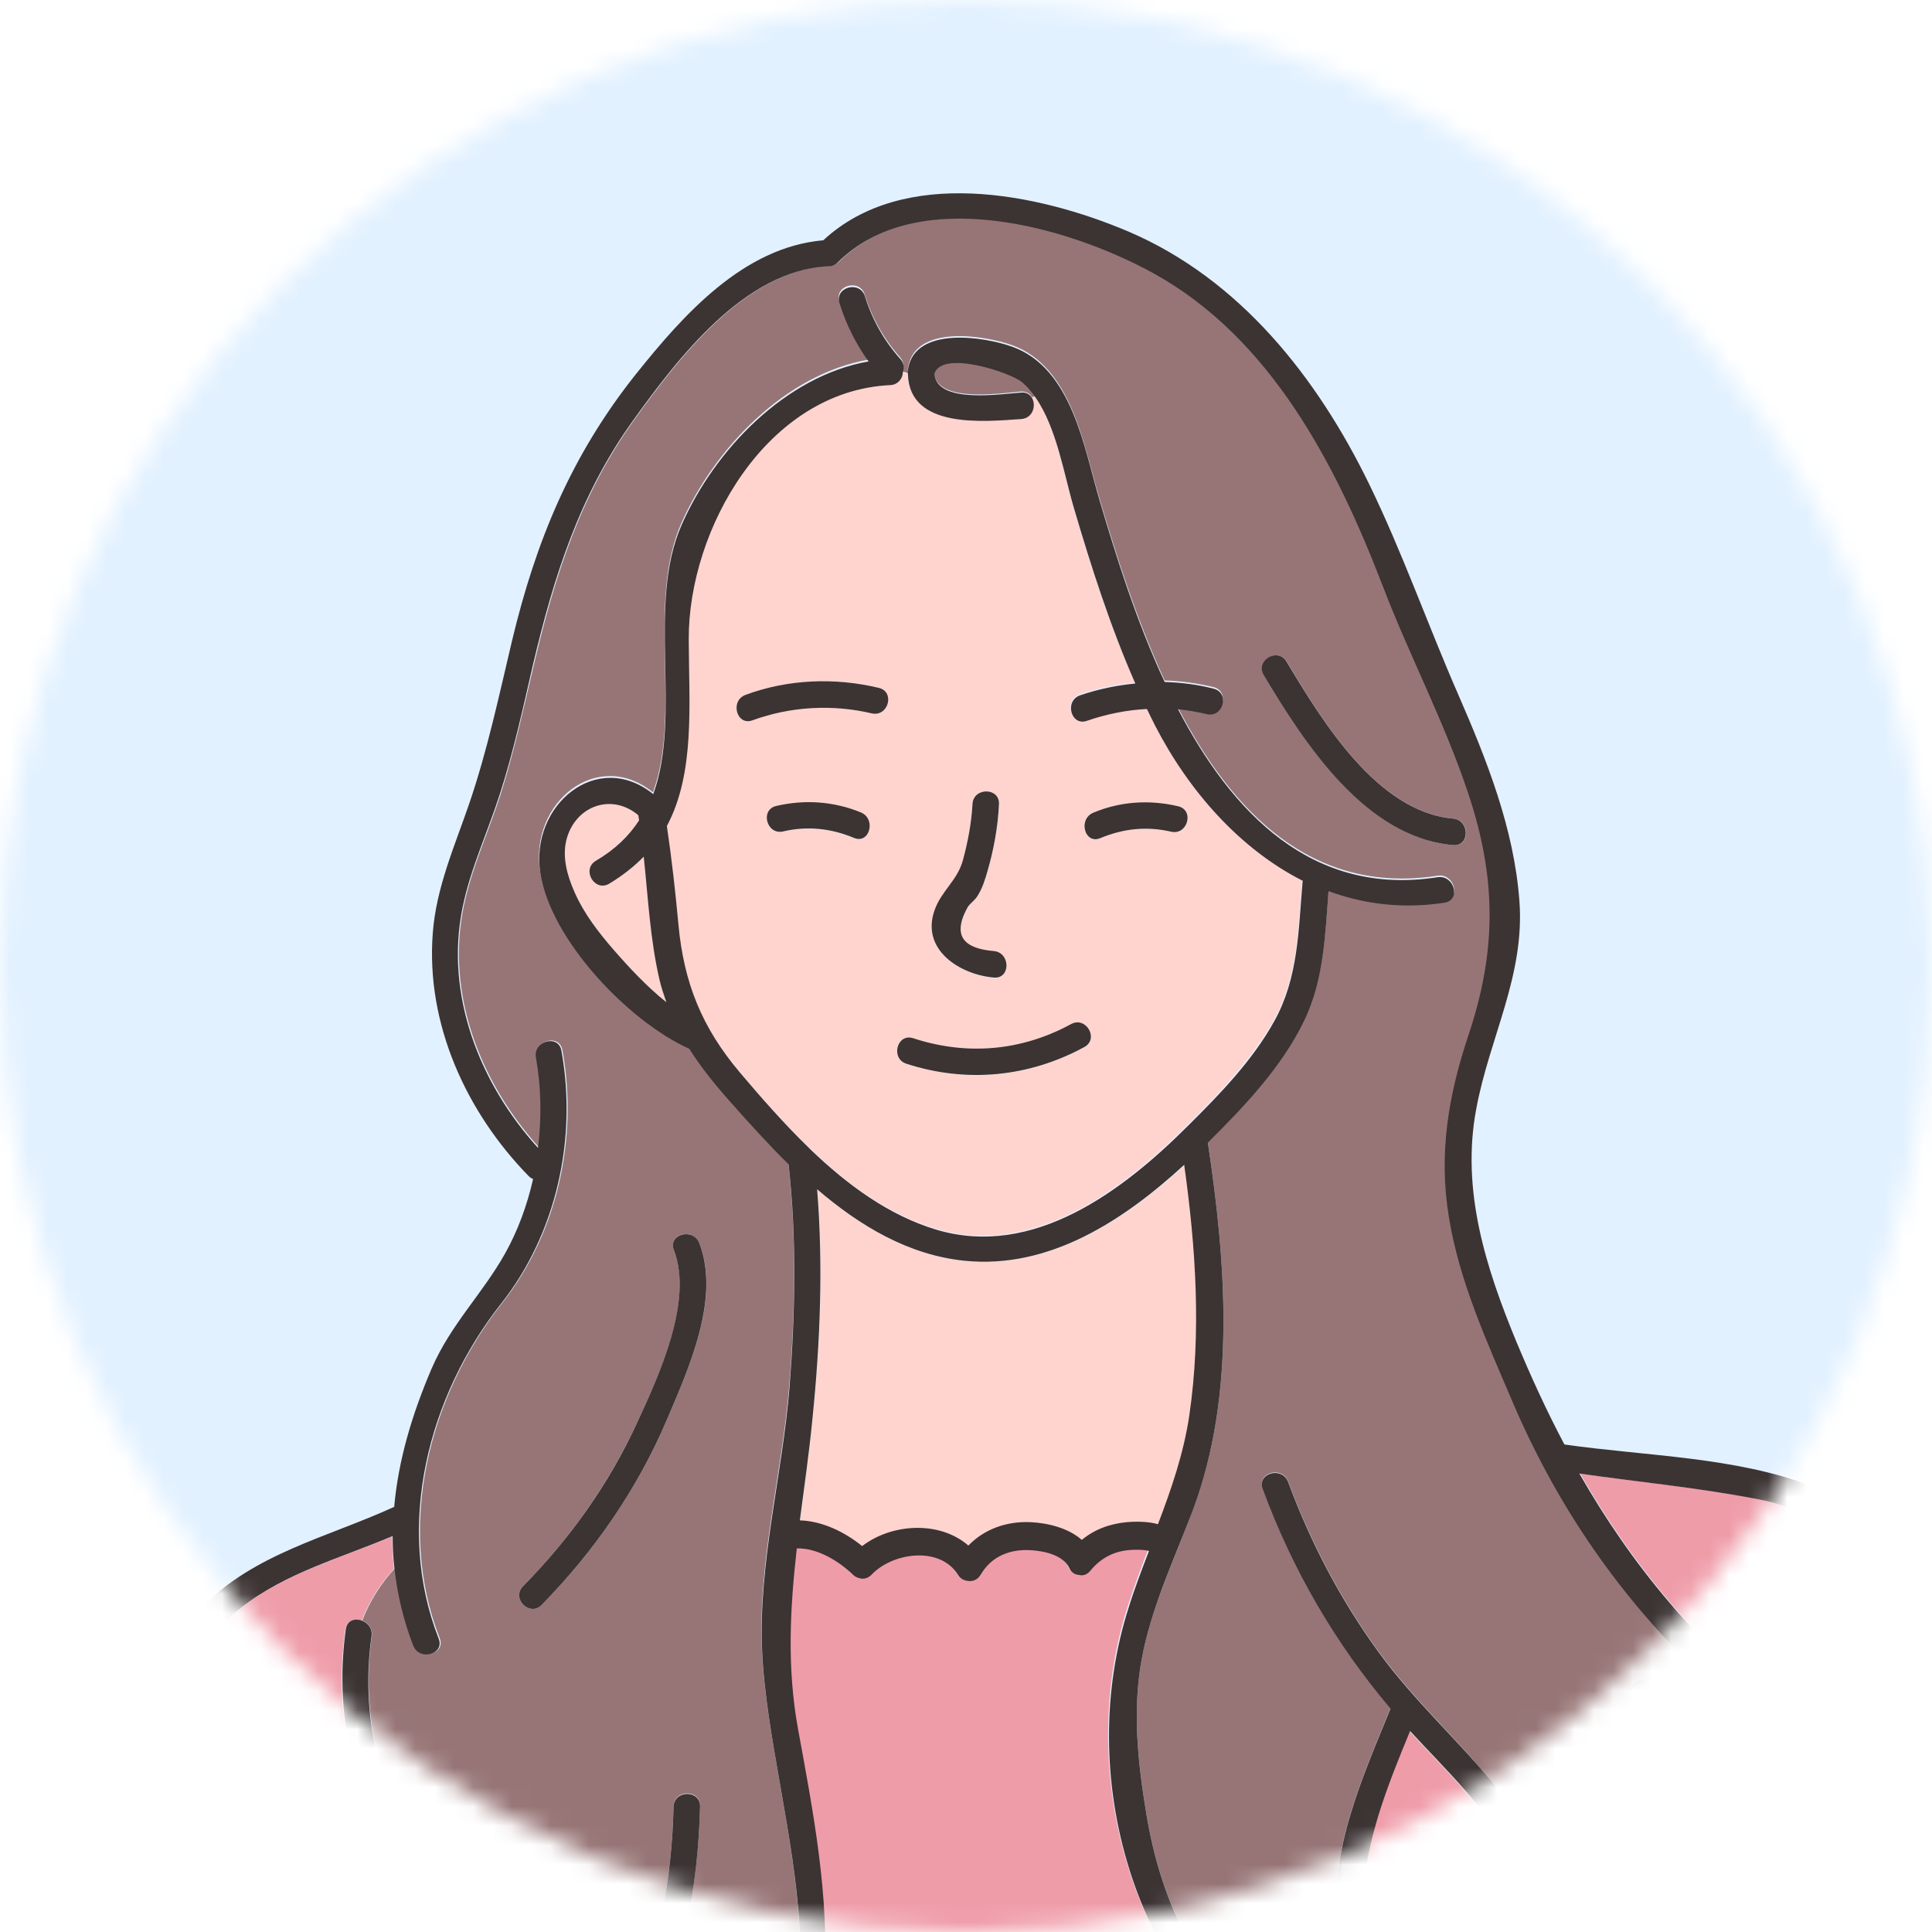
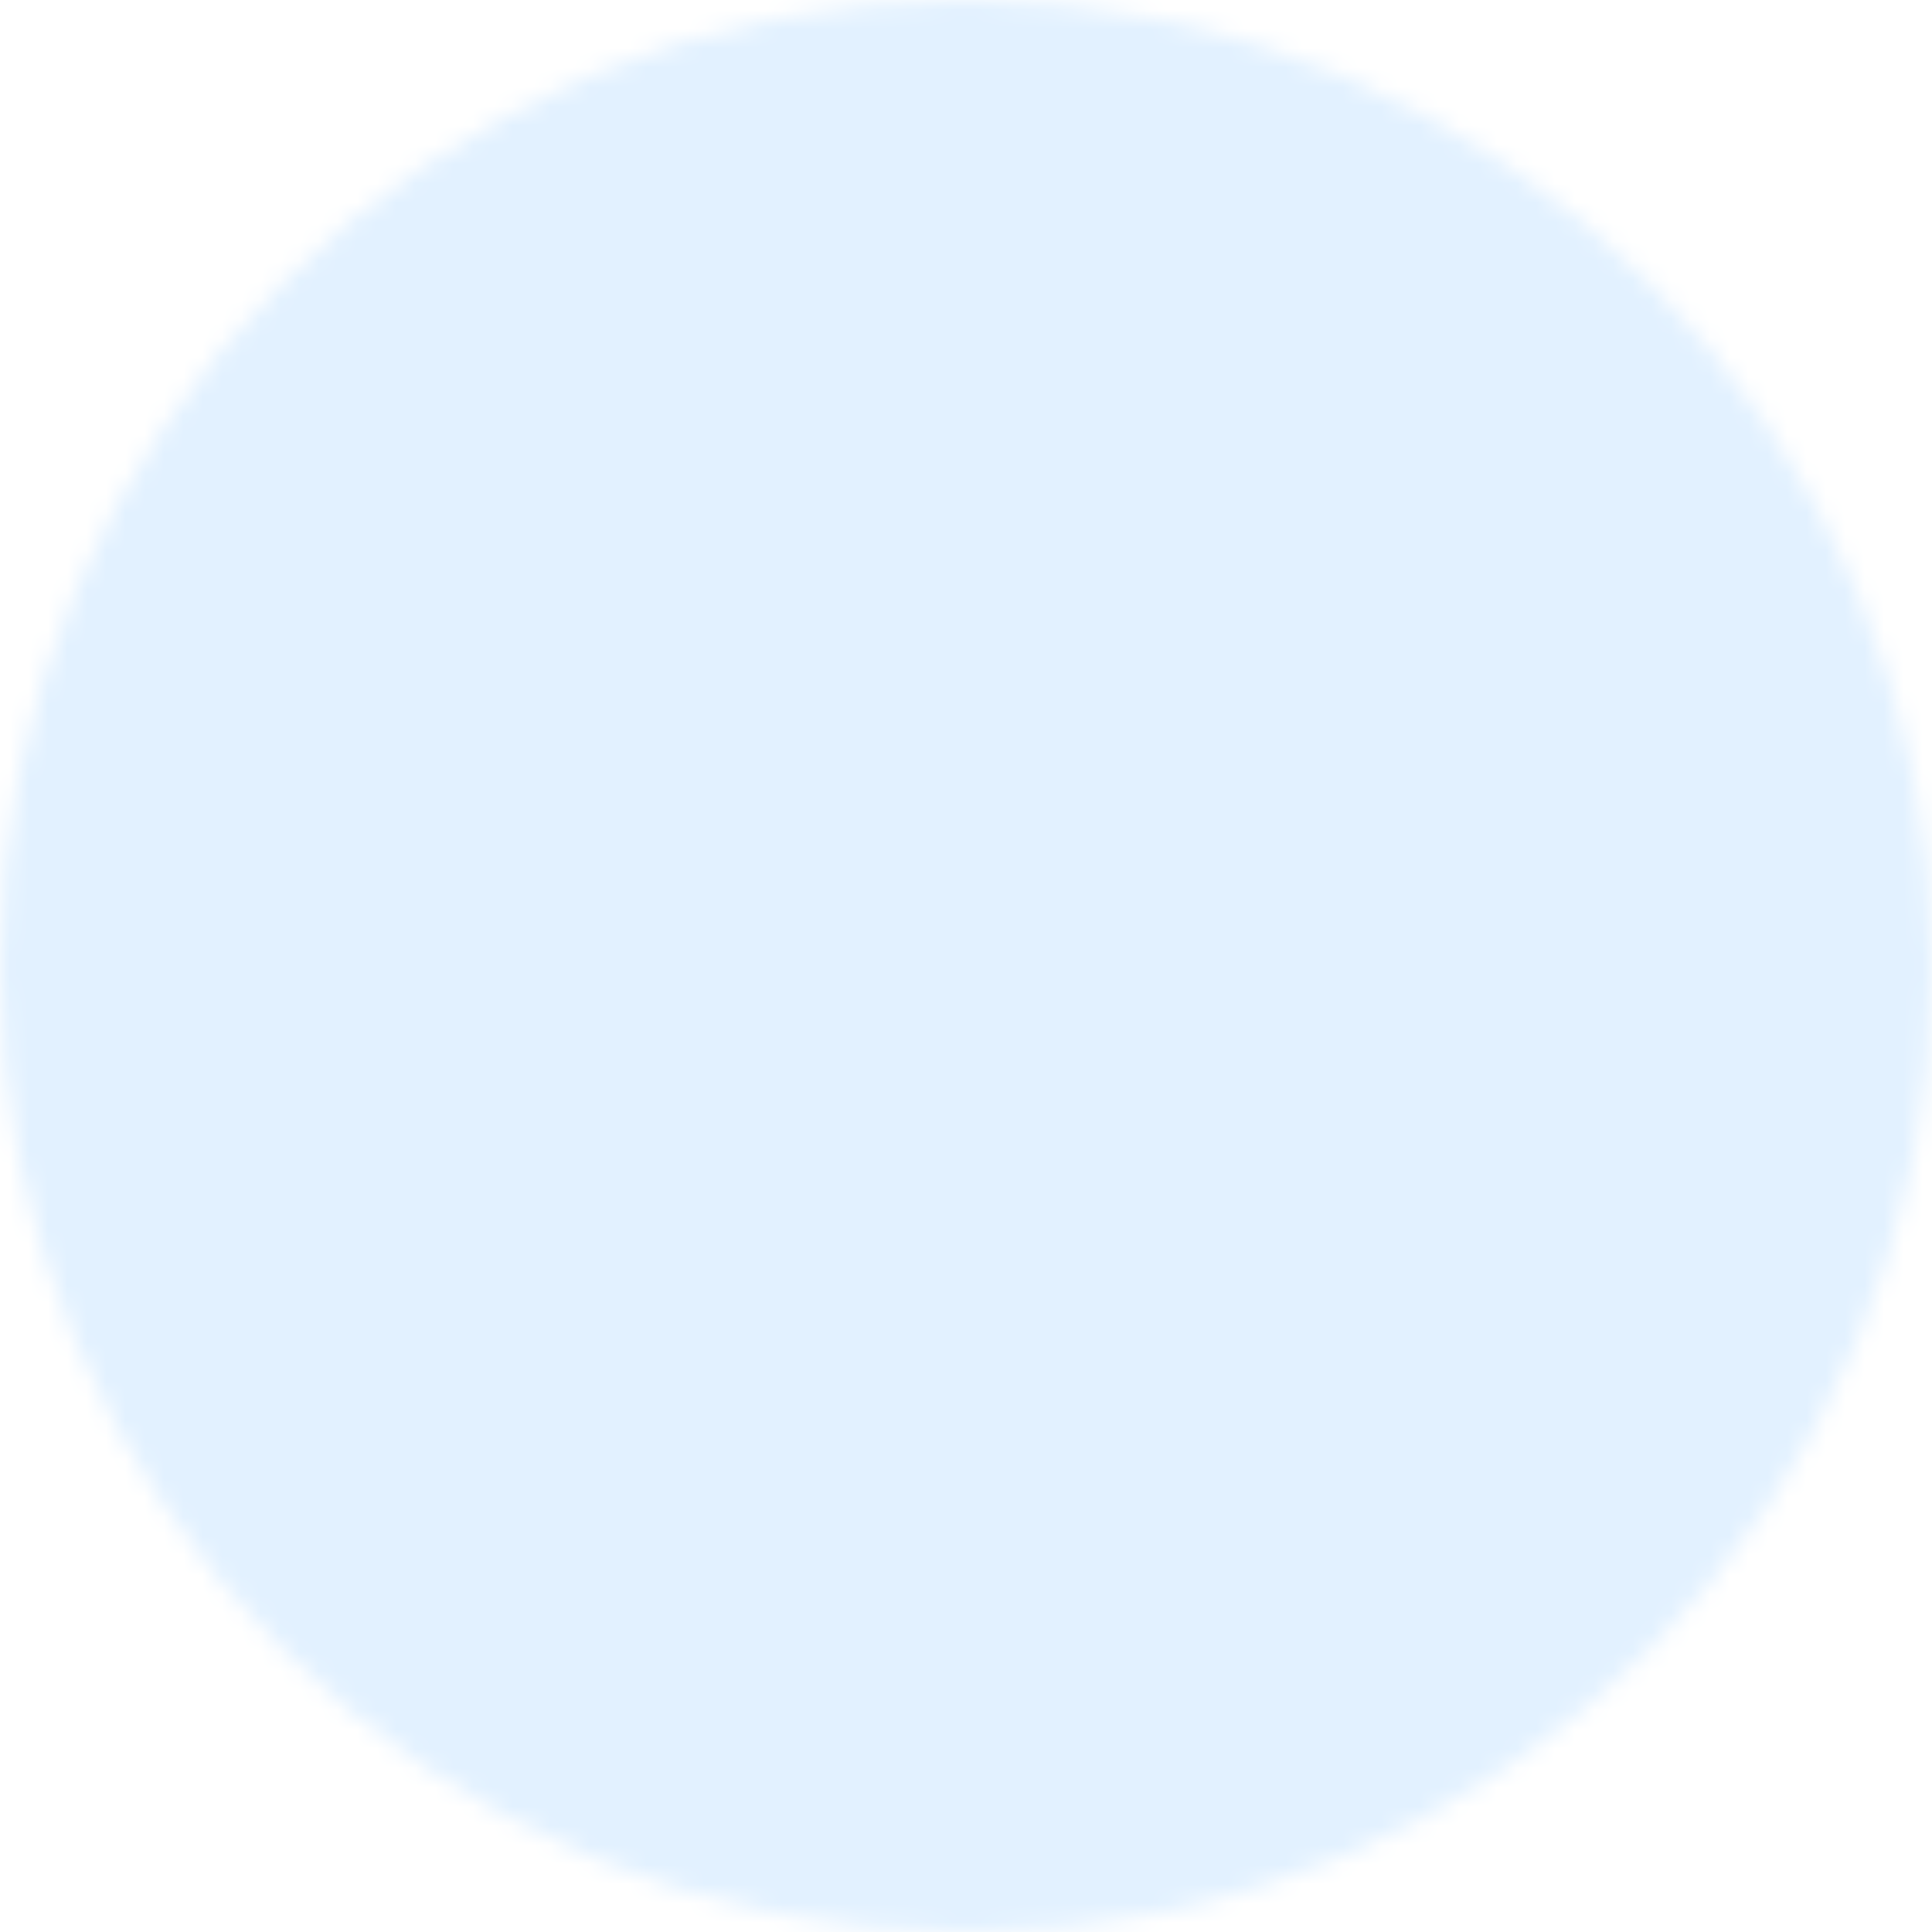
<svg xmlns="http://www.w3.org/2000/svg" width="100" height="100" viewBox="0 0 100 100" fill="none">
  <mask id="mask0_512_1630" style="mask-type:alpha" maskUnits="userSpaceOnUse" x="0" y="0" width="100" height="100">
    <path d="M100 50C100 77.614 77.614 100 50 100C22.386 100 0 77.614 0 50C0 22.386 22.386 0 50 0C77.614 0 100 22.386 100 50Z" fill="#E2F1FF" />
  </mask>
  <g mask="url(#mask0_512_1630)">
    <path d="M108.955 48.881C108.955 82.059 82.059 108.955 48.88 108.955C15.702 108.955 -11.194 82.059 -11.194 48.881C-11.194 15.703 15.702 -11.194 48.88 -11.194C82.059 -11.194 108.955 15.703 108.955 48.881Z" fill="#E2F1FF" />
    <g clip-path="url(#clip0_512_1630)">
      <path d="M31.535 45.725C30.776 46.178 30.083 44.992 30.842 44.54C31.828 43.954 32.547 43.248 33.079 42.449C33.066 42.369 33.053 42.276 33.039 42.183C31.681 41.025 29.817 41.69 29.338 43.381C29.071 44.34 29.351 45.325 29.75 46.191C30.243 47.283 30.975 48.241 31.761 49.147C32.573 50.079 33.479 51.064 34.491 51.863C34.344 51.477 34.224 51.091 34.131 50.678C33.652 48.614 33.545 46.457 33.319 44.327C32.84 44.833 32.254 45.299 31.535 45.725Z" fill="#FFD4CE" />
      <path d="M24.504 110.717C24.504 117.374 26.914 123.593 27.74 130.13C28.392 135.417 28.445 140.876 29.631 146.069C29.977 146.428 30.323 146.774 30.696 147.094C32.866 148.958 35.263 150.516 37.806 151.834C46.448 151.062 55.342 147.946 63.199 144.378C69.79 141.382 76.101 137.773 82.799 135.03C83.052 127.76 83.451 120.503 83.997 113.247C83.984 113.167 83.997 113.087 84.01 112.994C84.21 110.477 84.41 107.96 84.649 105.457C84.729 104.592 86.101 104.578 86.021 105.457C85.874 107.108 85.728 108.759 85.595 110.424C87.765 107.068 90.175 103.886 92.945 100.983C93.557 100.344 94.516 101.316 93.917 101.955C90.615 105.417 87.832 109.279 85.368 113.38C85.315 114.112 85.262 114.844 85.209 115.577C91.813 115.63 97.951 115.084 103.757 111.715C101.2 103.287 98.977 94.832 97.965 86.07C97.272 81.596 95.794 78.507 90.974 77.588C87.778 76.976 84.929 76.723 81.787 76.27C84.49 80.997 87.885 85.125 92.452 88.64C93.145 89.172 92.466 90.358 91.76 89.825C91.733 89.798 91.707 89.785 91.68 89.758C91.387 89.838 91.067 89.825 90.761 89.812C90.042 89.758 89.336 89.692 88.617 89.612C87.898 89.532 87.166 89.412 86.487 89.172C88.258 93.993 86.021 98.733 83.358 103.114C82.998 103.7 82.213 103.407 82.093 102.901C81.973 103.047 81.867 103.207 81.747 103.353C81.214 104.006 80.615 104.605 79.989 105.178C79.869 105.55 79.723 105.923 79.563 106.309C79.217 107.122 78.032 106.416 78.378 105.617C79.763 102.395 79.669 98.866 78.005 95.764C76.753 93.433 74.769 91.583 72.999 89.652C72.985 89.639 72.972 89.625 72.959 89.612C71.92 92.129 70.881 94.712 70.588 97.428C70.189 101.156 71.933 104.645 74.903 106.842C75.608 107.361 74.916 108.546 74.21 108.027C73.984 107.867 73.771 107.694 73.558 107.508C71.374 107.428 69.204 107.055 67.113 106.416C67.619 106.948 66.98 107.934 66.288 107.494C58.578 102.448 55.595 91.782 58.378 83.114C58.698 82.129 59.057 81.17 59.417 80.225C59.111 80.145 58.738 80.158 58.471 80.171C57.619 80.225 56.914 80.584 56.381 81.25C56.208 81.463 55.982 81.516 55.782 81.463C55.595 81.45 55.409 81.343 55.303 81.117C54.983 80.424 53.984 80.225 53.292 80.185C52.227 80.132 51.255 80.504 50.709 81.45C50.536 81.743 50.256 81.823 50.003 81.769C49.817 81.743 49.644 81.649 49.524 81.45C48.578 79.945 46.128 80.318 45.063 81.45C44.863 81.663 44.61 81.703 44.397 81.623C44.291 81.596 44.184 81.543 44.091 81.45C43.359 80.744 42.267 80.065 41.188 80.091C40.842 83.167 40.669 86.243 41.255 89.452C42.733 97.628 44.97 108.28 36.328 113.38C35.569 113.832 34.877 112.647 35.636 112.195C35.716 112.155 35.769 112.101 35.849 112.062C36.049 111.343 36.182 110.597 36.235 109.838C36.195 109.918 36.155 109.998 36.102 110.078C35.636 110.823 34.451 110.131 34.917 109.385C36.315 107.148 35.796 104.152 34.877 101.716C34.318 103.3 33.519 104.778 32.413 105.99C29.817 108.853 25.796 109.478 22.281 108.094C21.468 107.774 21.828 106.456 22.64 106.775C22.707 106.802 22.787 106.829 22.853 106.855C23.985 106.509 25.064 106.003 26.049 105.351C26.928 104.765 27.753 103.979 28.113 103.02C20.922 99.851 16.741 92.355 17.873 84.339C17.94 83.873 18.352 83.766 18.712 83.9C19.098 82.901 19.671 81.982 20.39 81.197C20.337 80.637 20.297 80.078 20.297 79.532C17.634 80.651 14.771 81.423 12.441 83.247C8.885 86.03 8.459 90.224 8.433 94.445C8.233 100.943 6.995 107.681 4.558 113.753C10.843 115.723 16.875 116.962 23.426 115.404C23.213 113.872 23.079 112.315 23.079 110.743C23.133 109.838 24.504 109.838 24.504 110.717ZM50.975 121.089C53.585 127.068 57.286 132.394 62 136.908C62.639 137.52 61.667 138.479 61.028 137.88C56.235 133.299 52.44 127.867 49.79 121.795C49.444 120.983 50.615 120.29 50.975 121.089Z" fill="#EF9CA9" />
-       <path d="M18.752 83.873C19.045 83.993 19.298 84.286 19.245 84.672C18.1 92.848 23.106 100.371 31.015 102.554C31.868 102.794 31.508 104.112 30.656 103.873C29.79 103.633 28.965 103.327 28.166 102.981C27.806 103.939 26.981 104.725 26.102 105.311C25.117 105.963 24.038 106.469 22.906 106.815C26.288 108.054 30.057 107.281 32.147 104.139C34.198 101.063 34.77 97.109 34.864 93.487C34.89 92.608 36.262 92.608 36.235 93.487C36.182 95.431 35.995 97.561 35.516 99.612C36.927 102.568 38.033 106.709 36.275 109.798C36.222 110.544 36.089 111.289 35.889 112.022C45.436 106.15 39.777 93.966 39.431 85.298C39.244 80.731 40.496 76.19 40.855 71.663C41.162 67.841 41.228 63.98 40.802 60.172C39.75 59.133 38.752 58.041 37.833 56.989C37.034 56.084 36.288 55.165 35.662 54.193C35.649 54.193 35.649 54.193 35.636 54.18C32.507 52.769 28.485 48.574 27.953 45.086C27.407 41.557 30.896 38.681 33.798 41.011C35.303 36.883 33.439 31.198 35.276 27.057C36.981 23.209 40.642 19.374 44.943 18.615C44.277 17.696 43.785 16.697 43.439 15.605C43.172 14.767 44.504 14.407 44.757 15.246C45.13 16.458 45.742 17.536 46.581 18.482C46.781 18.708 46.794 18.961 46.714 19.174C46.714 19.201 46.714 19.227 46.714 19.241C46.807 19.254 46.901 19.281 46.994 19.307C46.994 19.254 46.98 19.214 46.98 19.161C46.98 19.094 46.994 19.041 47.007 18.988C47.007 18.988 47.007 18.988 47.007 18.974C47.407 16.791 50.948 17.35 52.4 17.869C55.476 18.988 56.088 23.075 56.914 25.818C57.739 28.601 58.804 32.023 60.282 35.219C61.135 35.246 61.987 35.365 62.812 35.565C63.664 35.778 63.305 37.096 62.453 36.883C61.96 36.764 61.481 36.67 60.975 36.63C63.758 41.996 67.912 46.337 74.41 45.325C75.275 45.192 75.648 46.51 74.769 46.644C72.626 46.976 70.602 46.723 68.764 46.044C68.591 48.321 68.525 50.598 67.526 52.702C66.368 55.179 64.383 57.269 62.519 59.133C63.452 65.338 63.984 72.129 61.76 78.108C60.868 80.518 59.736 82.861 59.191 85.378C58.565 88.227 58.871 91.117 59.35 93.966C60.229 99.172 62.533 103.34 67.007 106.269C67.06 106.296 67.1 106.336 67.14 106.376C69.23 107.015 71.401 107.388 73.584 107.468C71.214 105.484 69.576 102.794 69.23 99.652C68.791 95.777 70.535 91.929 71.973 88.414C69.124 85.031 66.913 81.223 65.356 77.042C65.049 76.217 66.368 75.857 66.674 76.683C67.846 79.825 69.39 82.795 71.374 85.511C73.198 88.014 75.502 90.078 77.446 92.488C80.455 96.23 81.494 100.677 80.002 105.151C80.628 104.592 81.227 103.979 81.76 103.327C81.88 103.18 81.986 103.034 82.106 102.874C82.08 102.728 82.093 102.568 82.186 102.395C84.916 97.894 87.392 92.941 84.396 87.934C83.944 87.175 85.129 86.483 85.582 87.242C85.968 87.881 86.261 88.52 86.5 89.146C87.179 89.386 87.912 89.492 88.631 89.585C89.336 89.665 90.055 89.732 90.775 89.785C91.081 89.812 91.4 89.812 91.693 89.732C85.741 85.138 81.307 79.479 78.351 72.555C77.02 69.453 75.595 66.337 75.049 62.981C74.503 59.693 75.036 56.643 76.074 53.514C77.526 49.16 77.499 45.419 76.048 41.038C74.823 37.349 72.999 33.901 71.614 30.279C69.217 24.047 65.835 17.47 59.75 14.114C55.316 11.678 47.54 9.48 43.412 13.555C43.266 13.688 43.119 13.755 42.959 13.755C42.946 13.755 42.933 13.755 42.933 13.755C38.605 13.968 35.143 18.508 32.826 21.731C30.057 25.579 28.725 29.786 27.647 34.353C27.114 36.604 26.621 38.854 25.929 41.064C25.303 43.022 24.411 44.913 23.998 46.936C23.066 51.464 24.877 56.057 27.9 59.386C28.099 57.802 28.059 56.204 27.793 54.713C27.633 53.847 28.951 53.488 29.111 54.353C29.937 58.88 28.858 63.82 25.995 67.442C22.201 72.249 20.483 78.973 22.76 84.792C23.079 85.617 21.761 85.964 21.442 85.151C20.922 83.806 20.603 82.475 20.47 81.144C19.711 81.956 19.138 82.888 18.752 83.873ZM66.607 34.247C68.418 37.296 71.294 42.023 75.222 42.369C76.101 42.449 76.101 43.821 75.222 43.741C70.668 43.341 67.566 38.508 65.422 34.939C64.969 34.18 66.154 33.501 66.607 34.247ZM27.074 82.102C29.511 79.626 31.508 76.803 32.973 73.647C34.091 71.224 35.915 67.335 34.877 64.699C34.557 63.873 35.876 63.527 36.195 64.34C37.313 67.189 35.649 70.824 34.517 73.487C32.986 77.082 30.762 80.291 28.033 83.074C27.42 83.7 26.448 82.741 27.074 82.102Z" fill="#977576" />
+       <path d="M18.752 83.873C19.045 83.993 19.298 84.286 19.245 84.672C18.1 92.848 23.106 100.371 31.015 102.554C29.79 103.633 28.965 103.327 28.166 102.981C27.806 103.939 26.981 104.725 26.102 105.311C25.117 105.963 24.038 106.469 22.906 106.815C26.288 108.054 30.057 107.281 32.147 104.139C34.198 101.063 34.77 97.109 34.864 93.487C34.89 92.608 36.262 92.608 36.235 93.487C36.182 95.431 35.995 97.561 35.516 99.612C36.927 102.568 38.033 106.709 36.275 109.798C36.222 110.544 36.089 111.289 35.889 112.022C45.436 106.15 39.777 93.966 39.431 85.298C39.244 80.731 40.496 76.19 40.855 71.663C41.162 67.841 41.228 63.98 40.802 60.172C39.75 59.133 38.752 58.041 37.833 56.989C37.034 56.084 36.288 55.165 35.662 54.193C35.649 54.193 35.649 54.193 35.636 54.18C32.507 52.769 28.485 48.574 27.953 45.086C27.407 41.557 30.896 38.681 33.798 41.011C35.303 36.883 33.439 31.198 35.276 27.057C36.981 23.209 40.642 19.374 44.943 18.615C44.277 17.696 43.785 16.697 43.439 15.605C43.172 14.767 44.504 14.407 44.757 15.246C45.13 16.458 45.742 17.536 46.581 18.482C46.781 18.708 46.794 18.961 46.714 19.174C46.714 19.201 46.714 19.227 46.714 19.241C46.807 19.254 46.901 19.281 46.994 19.307C46.994 19.254 46.98 19.214 46.98 19.161C46.98 19.094 46.994 19.041 47.007 18.988C47.007 18.988 47.007 18.988 47.007 18.974C47.407 16.791 50.948 17.35 52.4 17.869C55.476 18.988 56.088 23.075 56.914 25.818C57.739 28.601 58.804 32.023 60.282 35.219C61.135 35.246 61.987 35.365 62.812 35.565C63.664 35.778 63.305 37.096 62.453 36.883C61.96 36.764 61.481 36.67 60.975 36.63C63.758 41.996 67.912 46.337 74.41 45.325C75.275 45.192 75.648 46.51 74.769 46.644C72.626 46.976 70.602 46.723 68.764 46.044C68.591 48.321 68.525 50.598 67.526 52.702C66.368 55.179 64.383 57.269 62.519 59.133C63.452 65.338 63.984 72.129 61.76 78.108C60.868 80.518 59.736 82.861 59.191 85.378C58.565 88.227 58.871 91.117 59.35 93.966C60.229 99.172 62.533 103.34 67.007 106.269C67.06 106.296 67.1 106.336 67.14 106.376C69.23 107.015 71.401 107.388 73.584 107.468C71.214 105.484 69.576 102.794 69.23 99.652C68.791 95.777 70.535 91.929 71.973 88.414C69.124 85.031 66.913 81.223 65.356 77.042C65.049 76.217 66.368 75.857 66.674 76.683C67.846 79.825 69.39 82.795 71.374 85.511C73.198 88.014 75.502 90.078 77.446 92.488C80.455 96.23 81.494 100.677 80.002 105.151C80.628 104.592 81.227 103.979 81.76 103.327C81.88 103.18 81.986 103.034 82.106 102.874C82.08 102.728 82.093 102.568 82.186 102.395C84.916 97.894 87.392 92.941 84.396 87.934C83.944 87.175 85.129 86.483 85.582 87.242C85.968 87.881 86.261 88.52 86.5 89.146C87.179 89.386 87.912 89.492 88.631 89.585C89.336 89.665 90.055 89.732 90.775 89.785C91.081 89.812 91.4 89.812 91.693 89.732C85.741 85.138 81.307 79.479 78.351 72.555C77.02 69.453 75.595 66.337 75.049 62.981C74.503 59.693 75.036 56.643 76.074 53.514C77.526 49.16 77.499 45.419 76.048 41.038C74.823 37.349 72.999 33.901 71.614 30.279C69.217 24.047 65.835 17.47 59.75 14.114C55.316 11.678 47.54 9.48 43.412 13.555C43.266 13.688 43.119 13.755 42.959 13.755C42.946 13.755 42.933 13.755 42.933 13.755C38.605 13.968 35.143 18.508 32.826 21.731C30.057 25.579 28.725 29.786 27.647 34.353C27.114 36.604 26.621 38.854 25.929 41.064C25.303 43.022 24.411 44.913 23.998 46.936C23.066 51.464 24.877 56.057 27.9 59.386C28.099 57.802 28.059 56.204 27.793 54.713C27.633 53.847 28.951 53.488 29.111 54.353C29.937 58.88 28.858 63.82 25.995 67.442C22.201 72.249 20.483 78.973 22.76 84.792C23.079 85.617 21.761 85.964 21.442 85.151C20.922 83.806 20.603 82.475 20.47 81.144C19.711 81.956 19.138 82.888 18.752 83.873ZM66.607 34.247C68.418 37.296 71.294 42.023 75.222 42.369C76.101 42.449 76.101 43.821 75.222 43.741C70.668 43.341 67.566 38.508 65.422 34.939C64.969 34.18 66.154 33.501 66.607 34.247ZM27.074 82.102C29.511 79.626 31.508 76.803 32.973 73.647C34.091 71.224 35.915 67.335 34.877 64.699C34.557 63.873 35.876 63.527 36.195 64.34C37.313 67.189 35.649 70.824 34.517 73.487C32.986 77.082 30.762 80.291 28.033 83.074C27.42 83.7 26.448 82.741 27.074 82.102Z" fill="#977576" />
      <path d="M49.95 65.272C47.047 64.979 44.53 63.474 42.307 61.57C42.626 65.511 42.467 69.506 42.067 73.434C41.881 75.218 41.628 76.976 41.415 78.707C42.573 78.747 43.718 79.306 44.637 80.038C46.195 78.84 48.672 78.707 50.136 80.012C50.948 79.159 52.107 78.747 53.345 78.8C54.224 78.84 55.303 79.093 56.008 79.719C56.661 79.186 57.473 78.88 58.338 78.8C58.804 78.76 59.444 78.76 59.963 78.92C60.655 77.096 61.294 75.258 61.587 73.274C62.213 68.987 61.92 64.593 61.321 60.318C58.179 63.181 54.331 65.711 49.95 65.272Z" fill="#FFD4CE" />
      <path d="M46.048 19.88C39.657 20.173 35.596 27.337 35.623 33.049C35.636 36.458 35.969 39.946 34.491 42.702C34.757 44.407 34.943 46.084 35.09 47.816C35.37 50.825 36.302 53.128 38.259 55.445C39.351 56.75 40.549 58.121 41.854 59.373C41.894 59.4 41.921 59.426 41.947 59.466C43.851 61.291 45.995 62.862 48.432 63.594C53.478 65.112 58.099 61.584 61.468 58.215C63.105 56.577 64.81 54.806 65.942 52.782C67.18 50.545 67.18 48.095 67.393 45.618C67.393 45.592 67.406 45.565 67.406 45.538C64.144 43.901 61.508 40.892 59.763 37.509C59.617 37.217 59.483 36.937 59.337 36.644C58.285 36.697 57.233 36.91 56.235 37.256C55.396 37.549 55.05 36.231 55.875 35.938C56.794 35.619 57.766 35.419 58.738 35.326C57.446 32.383 56.461 29.307 55.556 26.231C55.05 24.527 54.69 22.104 53.572 20.519C53.518 20.532 53.452 20.559 53.398 20.572C53.611 20.959 53.425 21.611 52.826 21.651C50.895 21.784 47.06 22.17 46.967 19.347C46.874 19.321 46.781 19.307 46.688 19.281C46.661 19.574 46.448 19.867 46.048 19.88ZM44.198 43.382C43.013 42.889 41.801 42.756 40.536 43.049C39.67 43.248 39.311 41.93 40.176 41.73C41.654 41.384 43.159 41.477 44.57 42.063C45.369 42.396 45.01 43.714 44.198 43.382ZM45.116 36.923C43.066 36.431 40.922 36.551 38.951 37.283C38.126 37.589 37.766 36.258 38.592 35.965C40.789 35.166 43.212 35.073 45.489 35.605C46.341 35.805 45.982 37.123 45.116 36.923ZM56.581 42.063C57.979 41.477 59.483 41.384 60.975 41.73C61.84 41.93 61.468 43.248 60.615 43.049C59.364 42.756 58.139 42.889 56.954 43.382C56.141 43.728 55.782 42.396 56.581 42.063ZM48.379 47.11C48.725 46.138 49.564 45.578 49.843 44.527C50.096 43.594 50.283 42.609 50.336 41.637C50.376 40.758 51.747 40.758 51.707 41.637C51.654 42.782 51.441 43.967 51.121 45.072C50.988 45.538 50.842 46.018 50.576 46.417C50.442 46.63 50.189 46.777 50.083 46.99C49.084 48.814 50.416 49.16 51.441 49.254C52.307 49.333 52.32 50.705 51.441 50.625C49.697 50.452 47.633 49.174 48.379 47.11ZM47.273 53.741C50.043 54.646 52.866 54.407 55.436 53.008C56.208 52.582 56.9 53.767 56.128 54.194C53.252 55.765 50.016 56.084 46.914 55.059C46.075 54.779 46.434 53.461 47.273 53.741Z" fill="#FFD4CE" />
      <path d="M52.892 19.733C52.32 19.241 48.765 18.042 48.352 19.28C48.458 20.892 51.827 20.346 52.839 20.266C53.119 20.253 53.319 20.372 53.412 20.559C53.465 20.546 53.532 20.519 53.585 20.506C53.385 20.226 53.159 19.96 52.892 19.733Z" fill="#977576" />
-       <path d="M50.576 46.404C50.842 46.004 50.988 45.525 51.121 45.059C51.441 43.954 51.654 42.769 51.707 41.623C51.747 40.745 50.376 40.745 50.336 41.623C50.283 42.596 50.096 43.581 49.843 44.513C49.564 45.565 48.725 46.111 48.379 47.096C47.633 49.16 49.697 50.452 51.441 50.598C52.32 50.678 52.307 49.306 51.441 49.227C50.403 49.133 49.071 48.787 50.083 46.963C50.189 46.776 50.442 46.617 50.576 46.404Z" fill="#3C3333" />
      <path d="M46.914 55.059C50.03 56.071 53.265 55.751 56.128 54.193C56.9 53.767 56.208 52.582 55.436 53.008C52.866 54.406 50.043 54.646 47.273 53.74C46.434 53.461 46.075 54.779 46.914 55.059Z" fill="#3C3333" />
      <path d="M45.489 35.605C43.212 35.059 40.789 35.152 38.592 35.965C37.766 36.271 38.126 37.589 38.951 37.283C40.922 36.564 43.079 36.444 45.116 36.923C45.982 37.123 46.341 35.805 45.489 35.605Z" fill="#3C3333" />
      <path d="M28.153 102.994C28.951 103.34 29.777 103.646 30.643 103.886C31.495 104.126 31.854 102.794 31.002 102.568C23.079 100.384 18.073 92.861 19.231 84.685C19.285 84.286 19.045 84.006 18.739 83.886C18.392 83.753 17.966 83.847 17.9 84.326C16.795 92.328 20.962 99.825 28.153 102.994Z" fill="#3C3333" />
      <path d="M36.142 110.065C36.195 109.985 36.235 109.905 36.275 109.825C38.019 106.736 36.927 102.595 35.516 99.639C35.995 97.588 36.182 95.458 36.235 93.514C36.262 92.635 34.89 92.635 34.864 93.514C34.77 97.122 34.198 101.077 32.147 104.166C30.057 107.308 26.302 108.081 22.906 106.842C22.84 106.816 22.76 106.789 22.693 106.762C21.868 106.443 21.522 107.761 22.334 108.081C25.849 109.465 29.87 108.84 32.467 105.977C33.572 104.765 34.358 103.287 34.93 101.703C35.862 104.139 36.368 107.148 34.97 109.372C34.491 110.118 35.676 110.81 36.142 110.065Z" fill="#3C3333" />
      <path d="M28.033 83.074C30.762 80.291 32.986 77.082 34.517 73.487C35.649 70.824 37.3 67.203 36.195 64.34C35.876 63.528 34.557 63.887 34.877 64.699C35.902 67.336 34.091 71.224 32.973 73.647C31.521 76.803 29.511 79.626 27.074 82.102C26.448 82.741 27.42 83.7 28.033 83.074Z" fill="#3C3333" />
      <path d="M67.007 106.283C62.533 103.353 60.229 99.186 59.35 93.979C58.871 91.13 58.565 88.24 59.191 85.391C59.736 82.874 60.855 80.517 61.76 78.121C63.984 72.129 63.452 65.338 62.519 59.146C64.397 57.282 66.381 55.192 67.526 52.782C68.525 50.678 68.591 48.388 68.764 46.124C70.602 46.803 72.626 47.056 74.769 46.723C75.635 46.59 75.275 45.272 74.41 45.405C67.912 46.417 63.771 42.076 60.975 36.71C61.468 36.763 61.96 36.843 62.453 36.963C63.305 37.176 63.678 35.858 62.812 35.645C61.987 35.432 61.135 35.325 60.282 35.299C58.791 32.103 57.739 28.681 56.914 25.898C56.101 23.155 55.489 19.067 52.4 17.949C50.962 17.43 47.42 16.87 47.007 19.054C47.007 19.054 47.007 19.054 47.007 19.067C46.994 19.121 46.98 19.174 46.98 19.24C46.98 19.294 46.994 19.334 46.994 19.387C47.087 22.21 50.922 21.824 52.852 21.69C53.452 21.651 53.638 21.011 53.425 20.612C53.319 20.425 53.132 20.292 52.852 20.319C51.827 20.386 48.472 20.931 48.365 19.334C48.778 18.095 52.333 19.294 52.906 19.786C53.172 20.013 53.398 20.279 53.598 20.572C54.703 22.157 55.076 24.58 55.582 26.284C56.488 29.36 57.473 32.436 58.764 35.379C57.792 35.472 56.834 35.672 55.902 35.991C55.076 36.284 55.436 37.602 56.261 37.309C57.26 36.963 58.312 36.75 59.364 36.697C59.51 36.99 59.643 37.283 59.79 37.562C61.534 40.944 64.171 43.94 67.433 45.591C67.433 45.618 67.419 45.645 67.419 45.671C67.206 48.135 67.206 50.598 65.968 52.835C64.85 54.872 63.132 56.643 61.494 58.268C58.125 61.636 53.492 65.152 48.458 63.647C46.022 62.915 43.878 61.343 41.974 59.519C41.947 59.493 41.907 59.453 41.881 59.426C40.576 58.161 39.377 56.79 38.285 55.498C36.328 53.181 35.396 50.864 35.117 47.868C34.957 46.151 34.77 44.46 34.517 42.755C35.982 39.999 35.662 36.51 35.649 33.102C35.623 27.403 39.684 20.239 46.075 19.933C46.461 19.919 46.688 19.627 46.727 19.334C46.727 19.307 46.727 19.28 46.727 19.267C46.807 19.054 46.794 18.788 46.594 18.575C45.755 17.629 45.143 16.551 44.77 15.339C44.504 14.5 43.186 14.86 43.452 15.698C43.798 16.79 44.291 17.789 44.956 18.708C40.656 19.467 36.994 23.288 35.29 27.15C33.452 31.277 35.316 36.976 33.812 41.104C30.922 38.774 27.434 41.65 27.966 45.179C28.499 48.654 32.533 52.862 35.649 54.273C35.662 54.273 35.662 54.273 35.676 54.286C36.302 55.272 37.047 56.19 37.846 57.083C38.765 58.121 39.764 59.226 40.816 60.265C41.242 64.073 41.162 67.934 40.869 71.756C40.509 76.296 39.258 80.824 39.444 85.391C39.803 94.072 45.449 106.256 35.902 112.115C35.836 112.155 35.769 112.208 35.689 112.248C34.93 112.701 35.623 113.886 36.382 113.433C45.023 108.333 42.799 97.668 41.308 89.505C40.722 86.296 40.895 83.234 41.242 80.145C42.307 80.118 43.412 80.797 44.144 81.503C44.237 81.596 44.344 81.649 44.45 81.676C44.664 81.756 44.903 81.716 45.116 81.503C46.181 80.371 48.632 79.998 49.577 81.503C49.697 81.703 49.883 81.796 50.056 81.822C50.309 81.876 50.589 81.796 50.762 81.503C51.308 80.557 52.28 80.171 53.345 80.238C54.038 80.278 55.023 80.478 55.356 81.17C55.462 81.41 55.649 81.503 55.835 81.516C56.035 81.569 56.248 81.529 56.434 81.303C56.98 80.637 57.673 80.278 58.525 80.225C58.791 80.211 59.164 80.198 59.47 80.278C59.111 81.223 58.738 82.182 58.432 83.167C55.635 91.835 58.618 102.501 66.341 107.548C67.033 108 67.672 107.002 67.166 106.469C67.1 106.362 67.06 106.323 67.007 106.283ZM31.761 49.16C30.975 48.255 30.243 47.309 29.75 46.204C29.364 45.338 29.071 44.34 29.338 43.394C29.817 41.703 31.668 41.038 33.039 42.196C33.053 42.276 33.066 42.369 33.079 42.462C32.56 43.261 31.841 43.967 30.842 44.553C30.083 45.005 30.776 46.191 31.535 45.738C32.24 45.312 32.826 44.846 33.319 44.34C33.545 46.47 33.652 48.627 34.131 50.691C34.224 51.104 34.358 51.49 34.491 51.876C33.479 51.064 32.573 50.092 31.761 49.16ZM58.325 78.787C57.46 78.866 56.647 79.159 55.995 79.705C55.289 79.079 54.211 78.826 53.332 78.787C52.093 78.733 50.948 79.146 50.123 79.998C48.645 78.707 46.168 78.84 44.624 80.025C43.718 79.292 42.573 78.733 41.401 78.693C41.628 76.949 41.881 75.205 42.054 73.42C42.453 69.492 42.613 65.498 42.294 61.556C44.517 63.461 47.034 64.965 49.936 65.258C54.317 65.698 58.165 63.168 61.294 60.291C61.894 64.566 62.187 68.96 61.561 73.247C61.268 75.231 60.629 77.069 59.936 78.893C59.43 78.746 58.791 78.746 58.325 78.787Z" fill="#3C3333" />
      <path d="M71.374 85.538C69.39 82.821 67.846 79.865 66.674 76.71C66.368 75.884 65.049 76.244 65.356 77.069C66.9 81.25 69.111 85.058 71.973 88.44C70.535 91.956 68.791 95.804 69.23 99.678C69.576 102.808 71.214 105.511 73.584 107.495C73.797 107.668 74.01 107.841 74.237 108.014C74.943 108.533 75.635 107.348 74.929 106.829C71.947 104.632 70.216 101.13 70.615 97.415C70.895 94.712 71.947 92.115 72.985 89.599C72.999 89.612 73.012 89.625 73.025 89.639C74.796 91.57 76.78 93.42 78.032 95.751C79.696 98.853 79.803 102.382 78.405 105.604C78.058 106.403 79.243 107.108 79.59 106.296C79.749 105.923 79.883 105.551 80.016 105.164C81.507 100.69 80.468 96.243 77.459 92.502C75.502 90.105 73.198 88.041 71.374 85.538Z" fill="#3C3333" />
      <path d="M85.582 87.268C85.129 86.509 83.944 87.202 84.396 87.961C87.392 92.967 84.916 97.934 82.186 102.421C82.08 102.594 82.066 102.754 82.106 102.901C82.226 103.42 83.012 103.699 83.371 103.114C86.034 98.733 88.271 93.993 86.5 89.172C86.261 88.547 85.954 87.907 85.582 87.268Z" fill="#3C3333" />
      <path d="M75.209 43.741C76.088 43.821 76.088 42.449 75.209 42.37C71.281 42.023 68.418 37.296 66.594 34.247C66.141 33.488 64.956 34.181 65.409 34.94C67.553 38.521 70.668 43.342 75.209 43.741Z" fill="#3C3333" />
-       <path d="M99.31 85.937C99.31 85.91 99.296 85.871 99.296 85.844C99.296 85.817 99.296 85.791 99.296 85.751C98.724 81.996 97.605 78.427 93.797 76.936C89.896 75.405 85.129 75.365 80.974 74.766C80.069 73.061 79.257 71.29 78.484 69.439C76.9 65.605 75.622 61.597 76.407 57.416C77.086 53.714 78.937 50.505 78.644 46.63C78.365 42.875 76.953 39.334 75.462 35.911C73.891 32.316 72.586 28.588 70.868 25.059C68.178 19.534 64.171 14.447 58.405 11.984C53.705 9.987 46.767 8.588 42.613 12.437C38.472 12.796 35.37 16.298 32.919 19.36C29.577 23.555 27.74 27.989 26.502 33.169C25.836 35.978 25.237 38.801 24.305 41.544C23.546 43.767 22.573 45.938 22.4 48.308C22.041 52.995 24.131 57.562 27.354 60.864C27.434 60.944 27.514 60.998 27.593 61.024C27.287 62.382 26.808 63.687 26.155 64.859C24.97 66.976 23.332 68.547 22.347 70.824C21.335 73.181 20.616 75.578 20.403 78.001H20.39C16.928 79.586 13.16 80.398 10.403 83.234C7.474 86.243 7.128 90.424 7.114 94.419C6.901 101.01 5.597 107.867 3.04 113.979C2.894 114.325 3.2 114.725 3.519 114.818C5.157 115.337 6.768 115.817 8.393 116.216C9.098 124.911 10.03 133.593 10.55 142.301C10.51 142.341 10.457 142.394 10.417 142.434C10.377 142.474 10.337 142.514 10.31 142.54C10.27 142.594 10.23 142.66 10.19 142.714C9.138 144.205 9.738 146.335 10.963 147.56C10.59 148.293 10.297 149.065 10.044 149.757C9.551 151.155 9.032 153.246 10.497 154.058C10.257 155.496 9.791 157.414 11.056 158.332C10.297 160.25 9.644 162.66 11.429 163.818C11.535 163.885 11.628 163.911 11.735 163.925C12.001 163.991 12.241 163.991 12.467 163.938C12.88 168.026 13.08 172.26 13.692 176.375H15.077C14.398 172.02 14.225 167.507 13.759 163.192C13.759 163.126 13.732 163.073 13.719 163.019C14.544 161.941 15.064 160.196 15.37 159.224C16.648 158.359 18.14 158.146 19.617 157.76C21.681 160.263 24.877 162.846 28.299 164.271C28.392 165.07 28.619 166.322 28.659 166.641C28.885 168.226 29.071 169.823 29.271 171.421C29.471 173.072 29.671 174.723 29.884 176.375H31.229C30.936 174.071 30.656 171.781 30.376 169.477C30.243 168.399 29.924 166.082 29.644 164.764C31.681 165.416 33.758 165.602 35.702 165.11C36.062 165.017 36.208 164.724 36.182 164.431C36.155 164.045 35.822 163.658 35.33 163.792C30.03 165.163 23.466 160.489 20.323 156.508C20.11 156.242 19.831 156.229 19.604 156.348C17.807 156.868 15.956 157.054 14.425 158.212C14.385 158.239 14.345 158.279 14.305 158.319C14.225 158.399 14.145 158.492 14.105 158.625C13.905 159.238 12.933 162.673 12.014 162.593C10.776 161.541 13.066 156.561 13.759 155.829C14.891 154.644 17.58 154.125 19.138 153.526C19.95 153.206 19.604 151.888 18.779 152.207C17.128 152.846 15.41 153.379 13.799 154.125C12.547 154.711 12.201 155.576 11.655 156.841C11.642 156.881 11.628 156.921 11.602 156.948C11.442 156.535 11.602 155.949 11.642 155.549C11.722 154.91 11.802 154.258 11.881 153.619C11.961 152.926 12.521 151.795 12.986 151.249C13.532 150.623 14.385 150.53 15.184 150.423C16.715 150.197 18.273 150.197 19.804 149.97C20.669 149.837 20.31 148.519 19.444 148.652C17.381 148.958 15.05 148.705 13.093 149.518C12.041 149.957 11.255 151.129 10.829 152.301C10.829 152.167 10.843 152.008 10.869 151.848C10.949 151.249 11.122 150.676 11.322 150.117C12.014 148.159 12.907 146.096 15.223 146.002C17.034 145.922 18.765 145.936 20.563 145.616C21.428 145.456 21.056 144.138 20.203 144.298C18.752 144.551 17.367 144.604 15.929 144.618C16.448 144.218 16.968 143.819 17.474 143.419C18.166 142.873 17.194 141.915 16.502 142.447C15.357 143.339 14.211 144.231 13.027 145.057C13 145.07 12.986 145.097 12.973 145.11C12.96 145.124 12.933 145.137 12.92 145.137C12.441 145.443 12.041 145.856 11.695 146.322C11.096 145.563 10.616 144.285 11.269 143.486C12.547 142.208 14.078 140.703 15.863 140.21C17.261 139.957 19.378 141.262 20.63 141.781C22.92 142.714 25.01 143.326 26.755 145.19C27.3 145.763 27.86 146.322 28.432 146.855C28.499 146.974 28.592 147.054 28.699 147.108C31.242 149.451 34.078 151.422 37.154 153.02C37.26 153.139 37.433 153.219 37.647 153.193C45.849 152.474 54.144 149.704 61.681 146.495C70.881 142.58 79.377 137.121 89.004 134.232C89.842 133.979 89.483 132.66 88.644 132.913C87.126 133.366 85.635 133.899 84.17 134.458C84.37 128.613 84.676 122.767 85.089 116.922C90.162 116.975 94.996 116.655 99.603 115.071C99.483 120.836 99.177 126.589 98.697 132.328C98.457 135.284 98.165 138.226 97.858 141.182C97.539 144.152 97.419 147.227 95.448 149.637C95.235 149.904 95.248 150.21 95.382 150.45C95.581 150.823 96.074 151.022 96.42 150.609C99.762 146.495 99.389 139.984 99.842 134.991C100.455 128.2 100.868 121.382 100.987 114.565C102.306 114.032 103.624 113.393 104.902 112.608C104.969 112.568 105.009 112.528 105.062 112.474C105.222 112.328 105.302 112.102 105.222 111.822C102.612 103.353 100.308 94.805 99.31 85.937ZM25.596 142.314C23.865 141.302 21.681 140.756 19.817 140.01C18.592 139.518 17.128 138.772 15.756 138.905C15.676 138.905 15.596 138.905 15.503 138.932C15.437 138.945 15.37 138.972 15.317 138.999C14.038 139.398 12.88 140.197 11.841 141.116C11.322 132.927 10.443 124.751 9.778 116.562C14.331 117.561 18.885 117.854 23.679 116.735C24.464 121.409 25.862 125.963 26.422 130.69C26.954 135.15 27.087 139.744 27.846 144.191C27.154 143.472 26.422 142.807 25.596 142.314ZM85.182 115.577C85.235 114.845 85.289 114.112 85.342 113.38C87.805 109.292 90.588 105.417 93.89 101.955C94.503 101.316 93.531 100.344 92.918 100.983C90.149 103.886 87.739 107.068 85.568 110.424C85.701 108.773 85.848 107.122 85.994 105.457C86.074 104.578 84.703 104.592 84.623 105.457C84.397 107.974 84.183 110.477 83.984 112.994C83.957 113.087 83.957 113.167 83.97 113.247C83.411 120.49 83.012 127.76 82.772 135.031C76.074 137.76 69.763 141.382 63.172 144.378C55.316 147.946 46.421 151.049 37.78 151.834C35.236 150.516 32.853 148.958 30.669 147.094C30.31 146.775 29.95 146.428 29.604 146.069C28.406 140.876 28.366 135.403 27.713 130.131C26.901 123.593 24.478 117.374 24.478 110.717C24.478 109.838 23.106 109.838 23.106 110.717C23.106 112.288 23.239 113.846 23.452 115.377C16.901 116.935 10.856 115.697 4.585 113.726C7.021 107.654 8.26 100.917 8.459 94.419C8.473 90.185 8.899 85.99 12.467 83.221C14.797 81.397 17.66 80.638 20.323 79.506C20.323 80.065 20.35 80.611 20.416 81.17C20.563 82.502 20.869 83.833 21.389 85.178C21.708 85.99 23.026 85.631 22.707 84.819C20.43 79 22.147 72.276 25.942 67.469C28.805 63.847 29.884 58.907 29.058 54.38C28.898 53.514 27.58 53.887 27.74 54.739C28.006 56.231 28.046 57.828 27.846 59.413C24.824 56.084 23.013 51.477 23.945 46.963C24.358 44.939 25.25 43.048 25.876 41.091C26.581 38.894 27.074 36.63 27.593 34.38C28.672 29.813 30.003 25.605 32.773 21.757C35.09 18.535 38.552 13.981 42.879 13.781C42.893 13.781 42.906 13.781 42.906 13.781C43.066 13.781 43.212 13.728 43.359 13.582C47.486 9.507 55.263 11.704 59.697 14.141C65.782 17.496 69.164 24.074 71.561 30.306C72.945 33.928 74.769 37.376 75.995 41.065C77.459 45.445 77.472 49.187 76.021 53.541C74.969 56.67 74.45 59.719 74.996 63.008C75.542 66.364 76.98 69.479 78.298 72.582C81.254 79.492 85.688 85.165 91.64 89.758C91.667 89.785 91.693 89.799 91.72 89.825C92.412 90.358 93.105 89.173 92.412 88.64C87.845 85.138 84.45 80.997 81.747 76.27C84.889 76.723 87.725 76.976 90.934 77.588C95.768 78.507 97.232 81.596 97.925 86.07C98.924 94.845 101.147 103.3 103.717 111.715C97.938 115.084 91.787 115.643 85.182 115.577Z" fill="#3C3333" />
-       <path d="M40.176 41.717C39.324 41.917 39.684 43.235 40.536 43.035C41.788 42.742 43.013 42.875 44.197 43.368C45.01 43.714 45.369 42.383 44.557 42.05C43.159 41.477 41.654 41.371 40.176 41.717Z" fill="#3C3333" />
      <path d="M56.954 43.381C58.139 42.888 59.35 42.755 60.615 43.048C61.468 43.248 61.84 41.93 60.975 41.73C59.497 41.384 57.992 41.477 56.594 42.063C55.782 42.396 56.141 43.727 56.954 43.381Z" fill="#3C3333" />
    </g>
  </g>
  <defs>
    <clipPath id="clip0_512_1630">
-       <rect width="102.248" height="166.401" fill="white" transform="translate(3 10)" />
-     </clipPath>
+       </clipPath>
  </defs>
</svg>